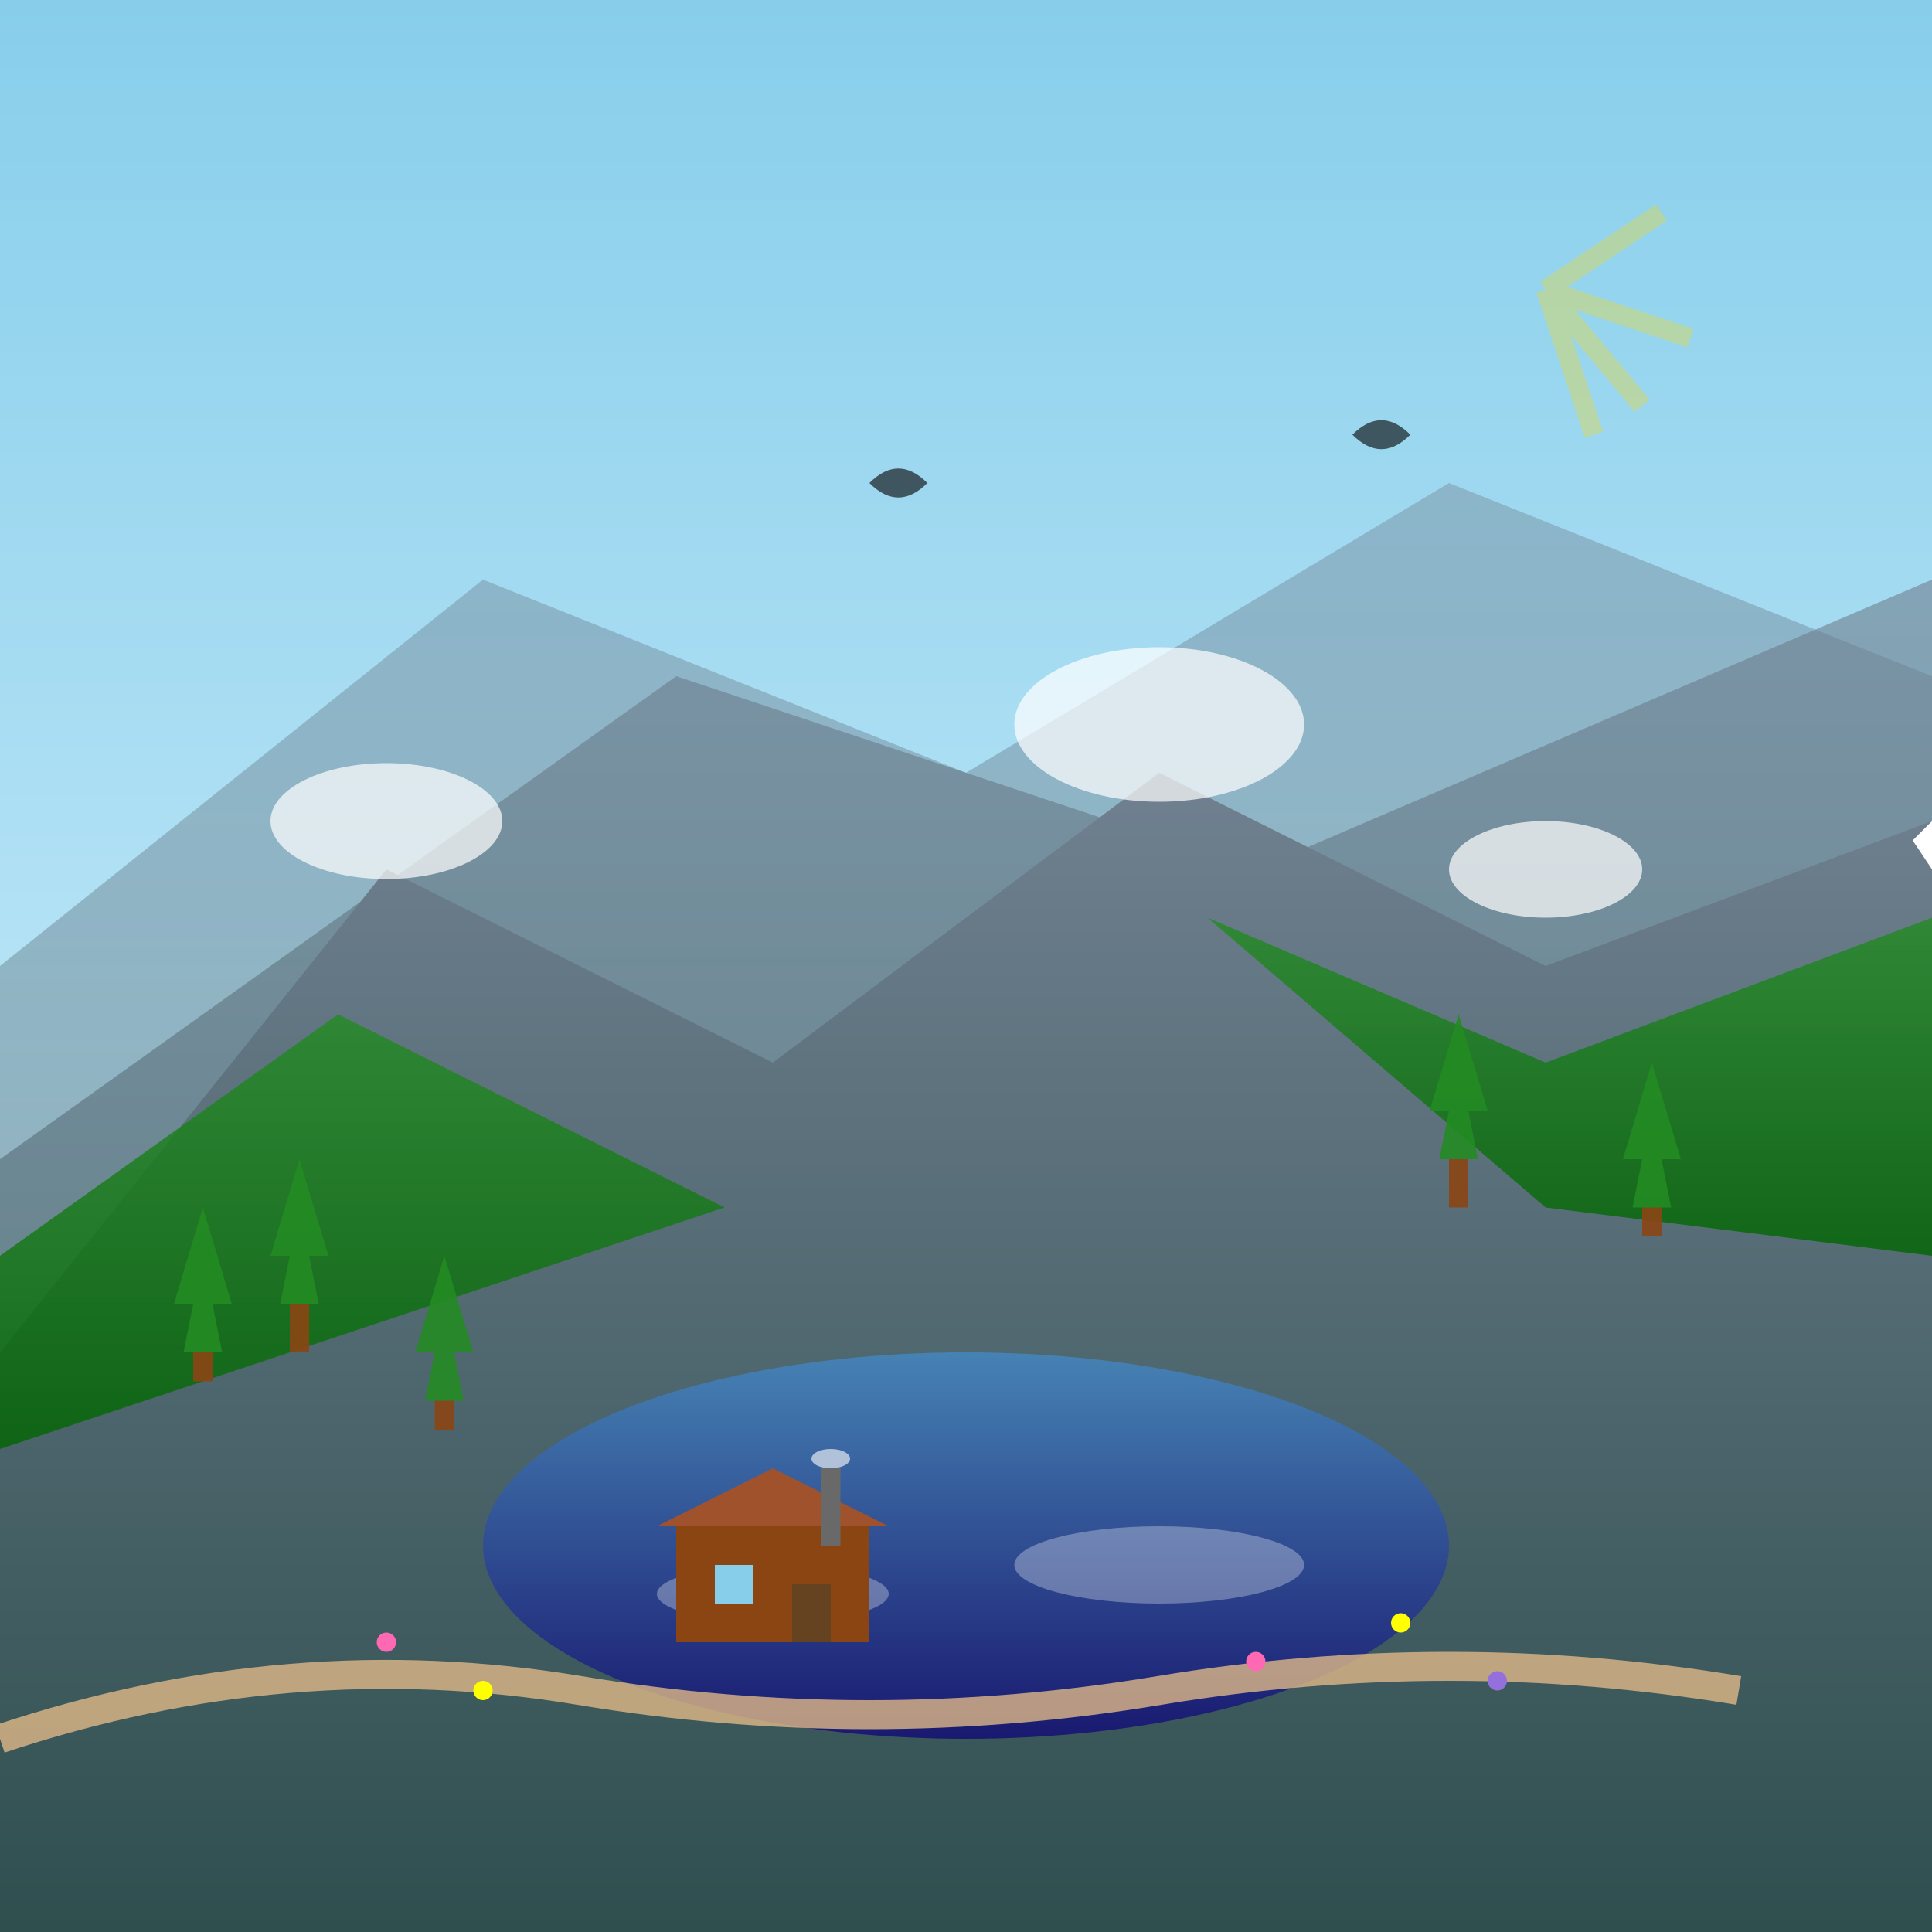
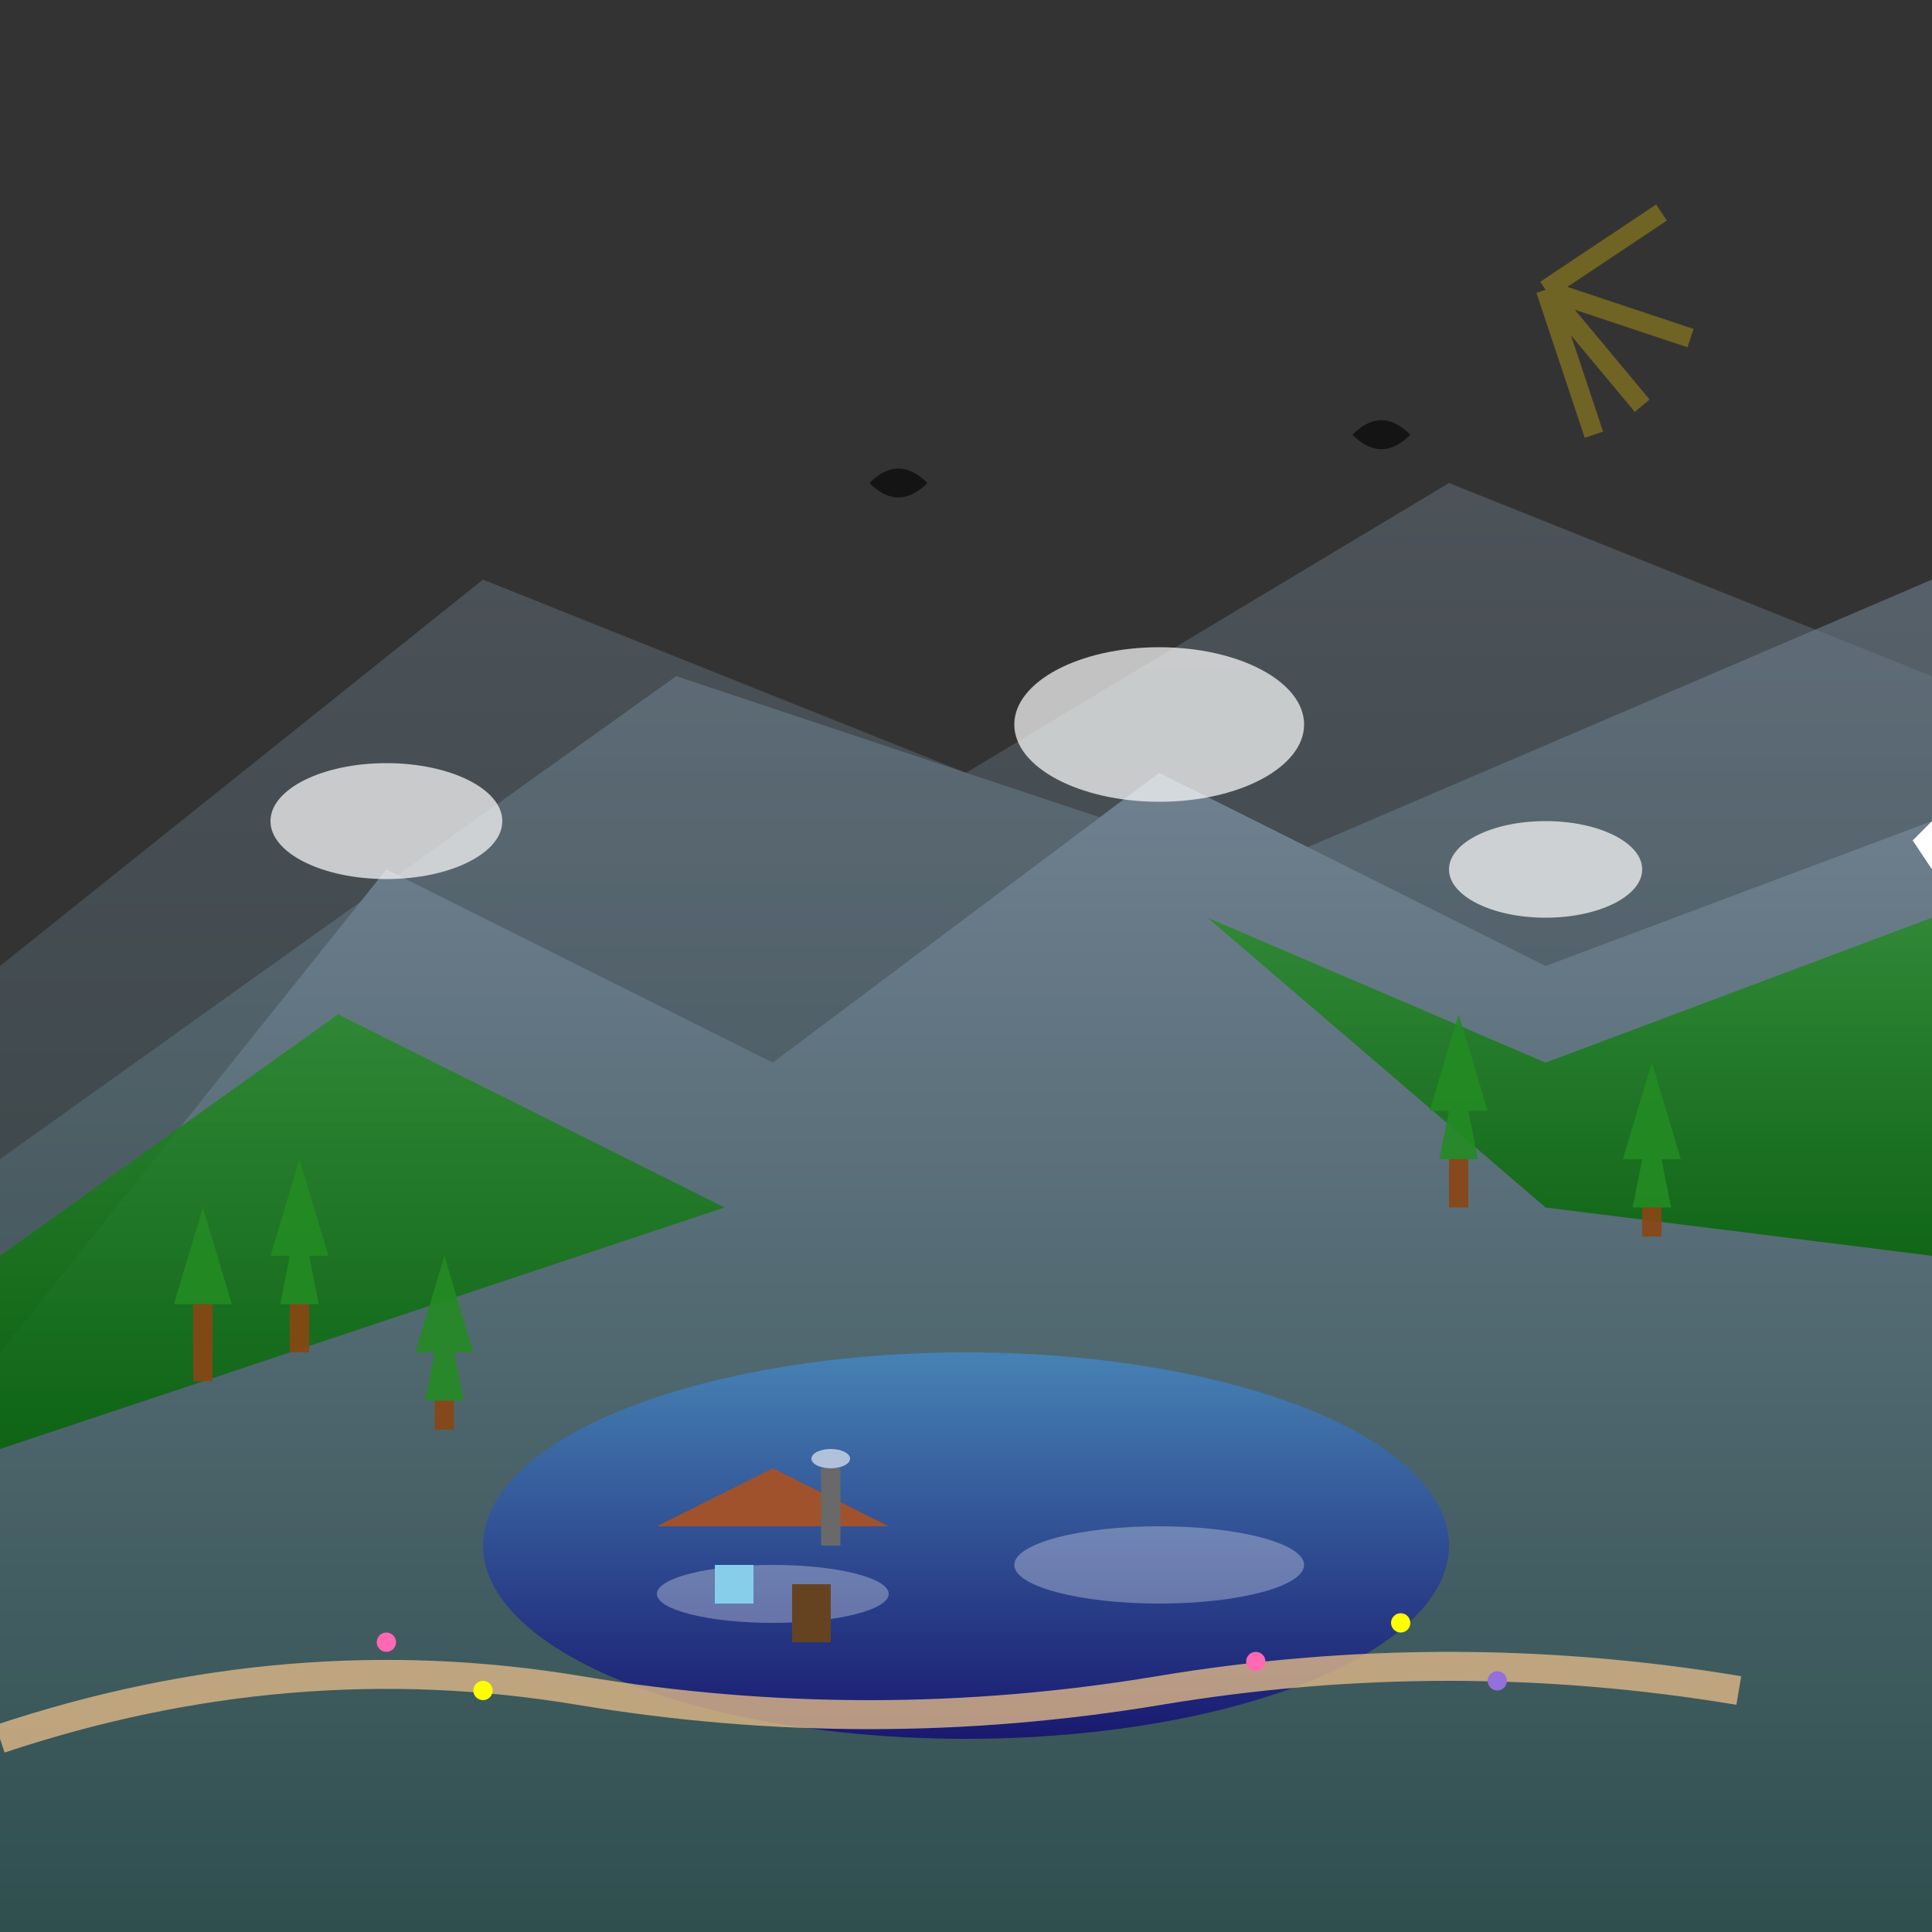
<svg xmlns="http://www.w3.org/2000/svg" width="200" height="200" viewBox="0 0 200 200">
  <rect x="0" y="0" width="200" height="200" fill="#333333" stroke="none" />
  <defs>
    <linearGradient id="mountainGradient" x1="0%" y1="0%" x2="0%" y2="100%">
      <stop offset="0%" style="stop-color:#708090;stop-opacity:1" />
      <stop offset="100%" style="stop-color:#2F4F4F;stop-opacity:1" />
    </linearGradient>
    <linearGradient id="alpineSky" x1="0%" y1="0%" x2="0%" y2="100%">
      <stop offset="0%" style="stop-color:#87CEEB;stop-opacity:1" />
      <stop offset="100%" style="stop-color:#E0F6FF;stop-opacity:1" />
    </linearGradient>
    <linearGradient id="lakeGradient" x1="0%" y1="0%" x2="0%" y2="100%">
      <stop offset="0%" style="stop-color:#4682B4;stop-opacity:1" />
      <stop offset="100%" style="stop-color:#191970;stop-opacity:1" />
    </linearGradient>
    <linearGradient id="forestGradient" x1="0%" y1="0%" x2="0%" y2="100%">
      <stop offset="0%" style="stop-color:#228B22;stop-opacity:1" />
      <stop offset="100%" style="stop-color:#006400;stop-opacity:1" />
    </linearGradient>
  </defs>
-   <rect width="200" height="200" fill="url(#alpineSky)" />
  <path d="M 0 100 L 50 60 L 100 80 L 150 50 L 200 70 L 200 200 L 0 200 Z" fill="url(#mountainGradient)" opacity="0.4" />
  <path d="M 0 120 L 70 70 L 130 90 L 200 60 L 200 200 L 0 200 Z" fill="url(#mountainGradient)" opacity="0.6" />
  <path d="M 0 140 L 40 90 L 80 110 L 120 80 L 160 100 L 200 85 L 200 200 L 0 200 Z" fill="url(#mountainGradient)" />
  <path d="M 35 95 L 40 90 L 45 95 L 42 92 L 40 90 L 38 92 Z" fill="white" />
  <path d="M 115 85 L 120 80 L 125 85 L 122 82 L 120 80 L 118 82 Z" fill="white" />
  <path d="M 155 90 L 160 85 L 165 90 L 162 87 L 160 85 L 158 87 Z" fill="white" />
  <path d="M 195 90 L 200 85 L 200 90 L 198 87 Z" fill="white" />
  <ellipse cx="100" cy="160" rx="50" ry="20" fill="url(#lakeGradient)" />
  <ellipse cx="80" cy="165" rx="12" ry="3" fill="white" opacity="0.3" />
  <ellipse cx="120" cy="162" rx="15" ry="4" fill="white" opacity="0.3" />
  <g>
    <path d="M 0 130 L 35 105 L 75 125 L 0 150 Z" fill="url(#forestGradient)" opacity="0.8" />
    <path d="M 125 95 L 160 110 L 200 95 L 200 130 L 160 125 Z" fill="url(#forestGradient)" opacity="0.8" />
    <g opacity="0.9">
      <rect x="20" y="135" width="2" height="8" fill="#8B4513" />
      <rect x="30" y="130" width="2" height="10" fill="#8B4513" />
      <rect x="45" y="140" width="2" height="8" fill="#8B4513" />
      <rect x="150" y="115" width="2" height="10" fill="#8B4513" />
      <rect x="170" y="120" width="2" height="8" fill="#8B4513" />
      <path d="M 18 135 L 21 125 L 24 135 Z" fill="#228B22" />
-       <path d="M 19 140 L 21 130 L 23 140 Z" fill="#228B22" />
      <path d="M 28 130 L 31 120 L 34 130 Z" fill="#228B22" />
      <path d="M 29 135 L 31 125 L 33 135 Z" fill="#228B22" />
      <path d="M 43 140 L 46 130 L 49 140 Z" fill="#228B22" />
      <path d="M 44 145 L 46 135 L 48 145 Z" fill="#228B22" />
      <path d="M 148 115 L 151 105 L 154 115 Z" fill="#228B22" />
      <path d="M 149 120 L 151 110 L 153 120 Z" fill="#228B22" />
      <path d="M 168 120 L 171 110 L 174 120 Z" fill="#228B22" />
      <path d="M 169 125 L 171 115 L 173 125 Z" fill="#228B22" />
    </g>
  </g>
  <g transform="translate(70, 150)">
-     <rect x="0" y="8" width="20" height="12" fill="#8B4513" />
    <path d="M -2 8 L 10 2 L 22 8 Z" fill="#A0522D" />
    <rect x="4" y="12" width="4" height="4" fill="#87CEEB" />
    <rect x="12" y="14" width="4" height="6" fill="#654321" />
    <rect x="15" y="2" width="2" height="8" fill="#696969" />
    <ellipse cx="16" cy="1" rx="2" ry="1" fill="white" opacity="0.6" />
  </g>
  <path d="M 0 180 Q 30 170 60 175 Q 90 180 120 175 Q 150 170 180 175" stroke="#DEB887" stroke-width="3" fill="none" opacity="0.8" />
  <g>
    <circle cx="40" cy="170" r="1" fill="#FF69B4" />
    <circle cx="50" cy="175" r="1" fill="#FFFF00" />
    <circle cx="130" cy="172" r="1" fill="#FF69B4" />
    <circle cx="145" cy="168" r="1" fill="#FFFF00" />
    <circle cx="155" cy="174" r="1" fill="#9370DB" />
  </g>
  <ellipse cx="40" cy="85" rx="12" ry="6" fill="white" opacity="0.7" />
  <ellipse cx="120" cy="75" rx="15" ry="8" fill="white" opacity="0.7" />
  <ellipse cx="160" cy="90" rx="10" ry="5" fill="white" opacity="0.7" />
  <path d="M 90 50 Q 93 47 96 50 Q 93 53 90 50" fill="black" opacity="0.6" />
  <path d="M 140 45 Q 143 42 146 45 Q 143 48 140 45" fill="black" opacity="0.6" />
  <g transform="translate(160, 30)" opacity="0.3">
    <line x1="0" y1="0" x2="15" y2="5" stroke="#FFD700" stroke-width="2" />
    <line x1="0" y1="0" x2="10" y2="12" stroke="#FFD700" stroke-width="2" />
    <line x1="0" y1="0" x2="5" y2="15" stroke="#FFD700" stroke-width="2" />
    <line x1="0" y1="0" x2="12" y2="-8" stroke="#FFD700" stroke-width="2" />
  </g>
</svg>